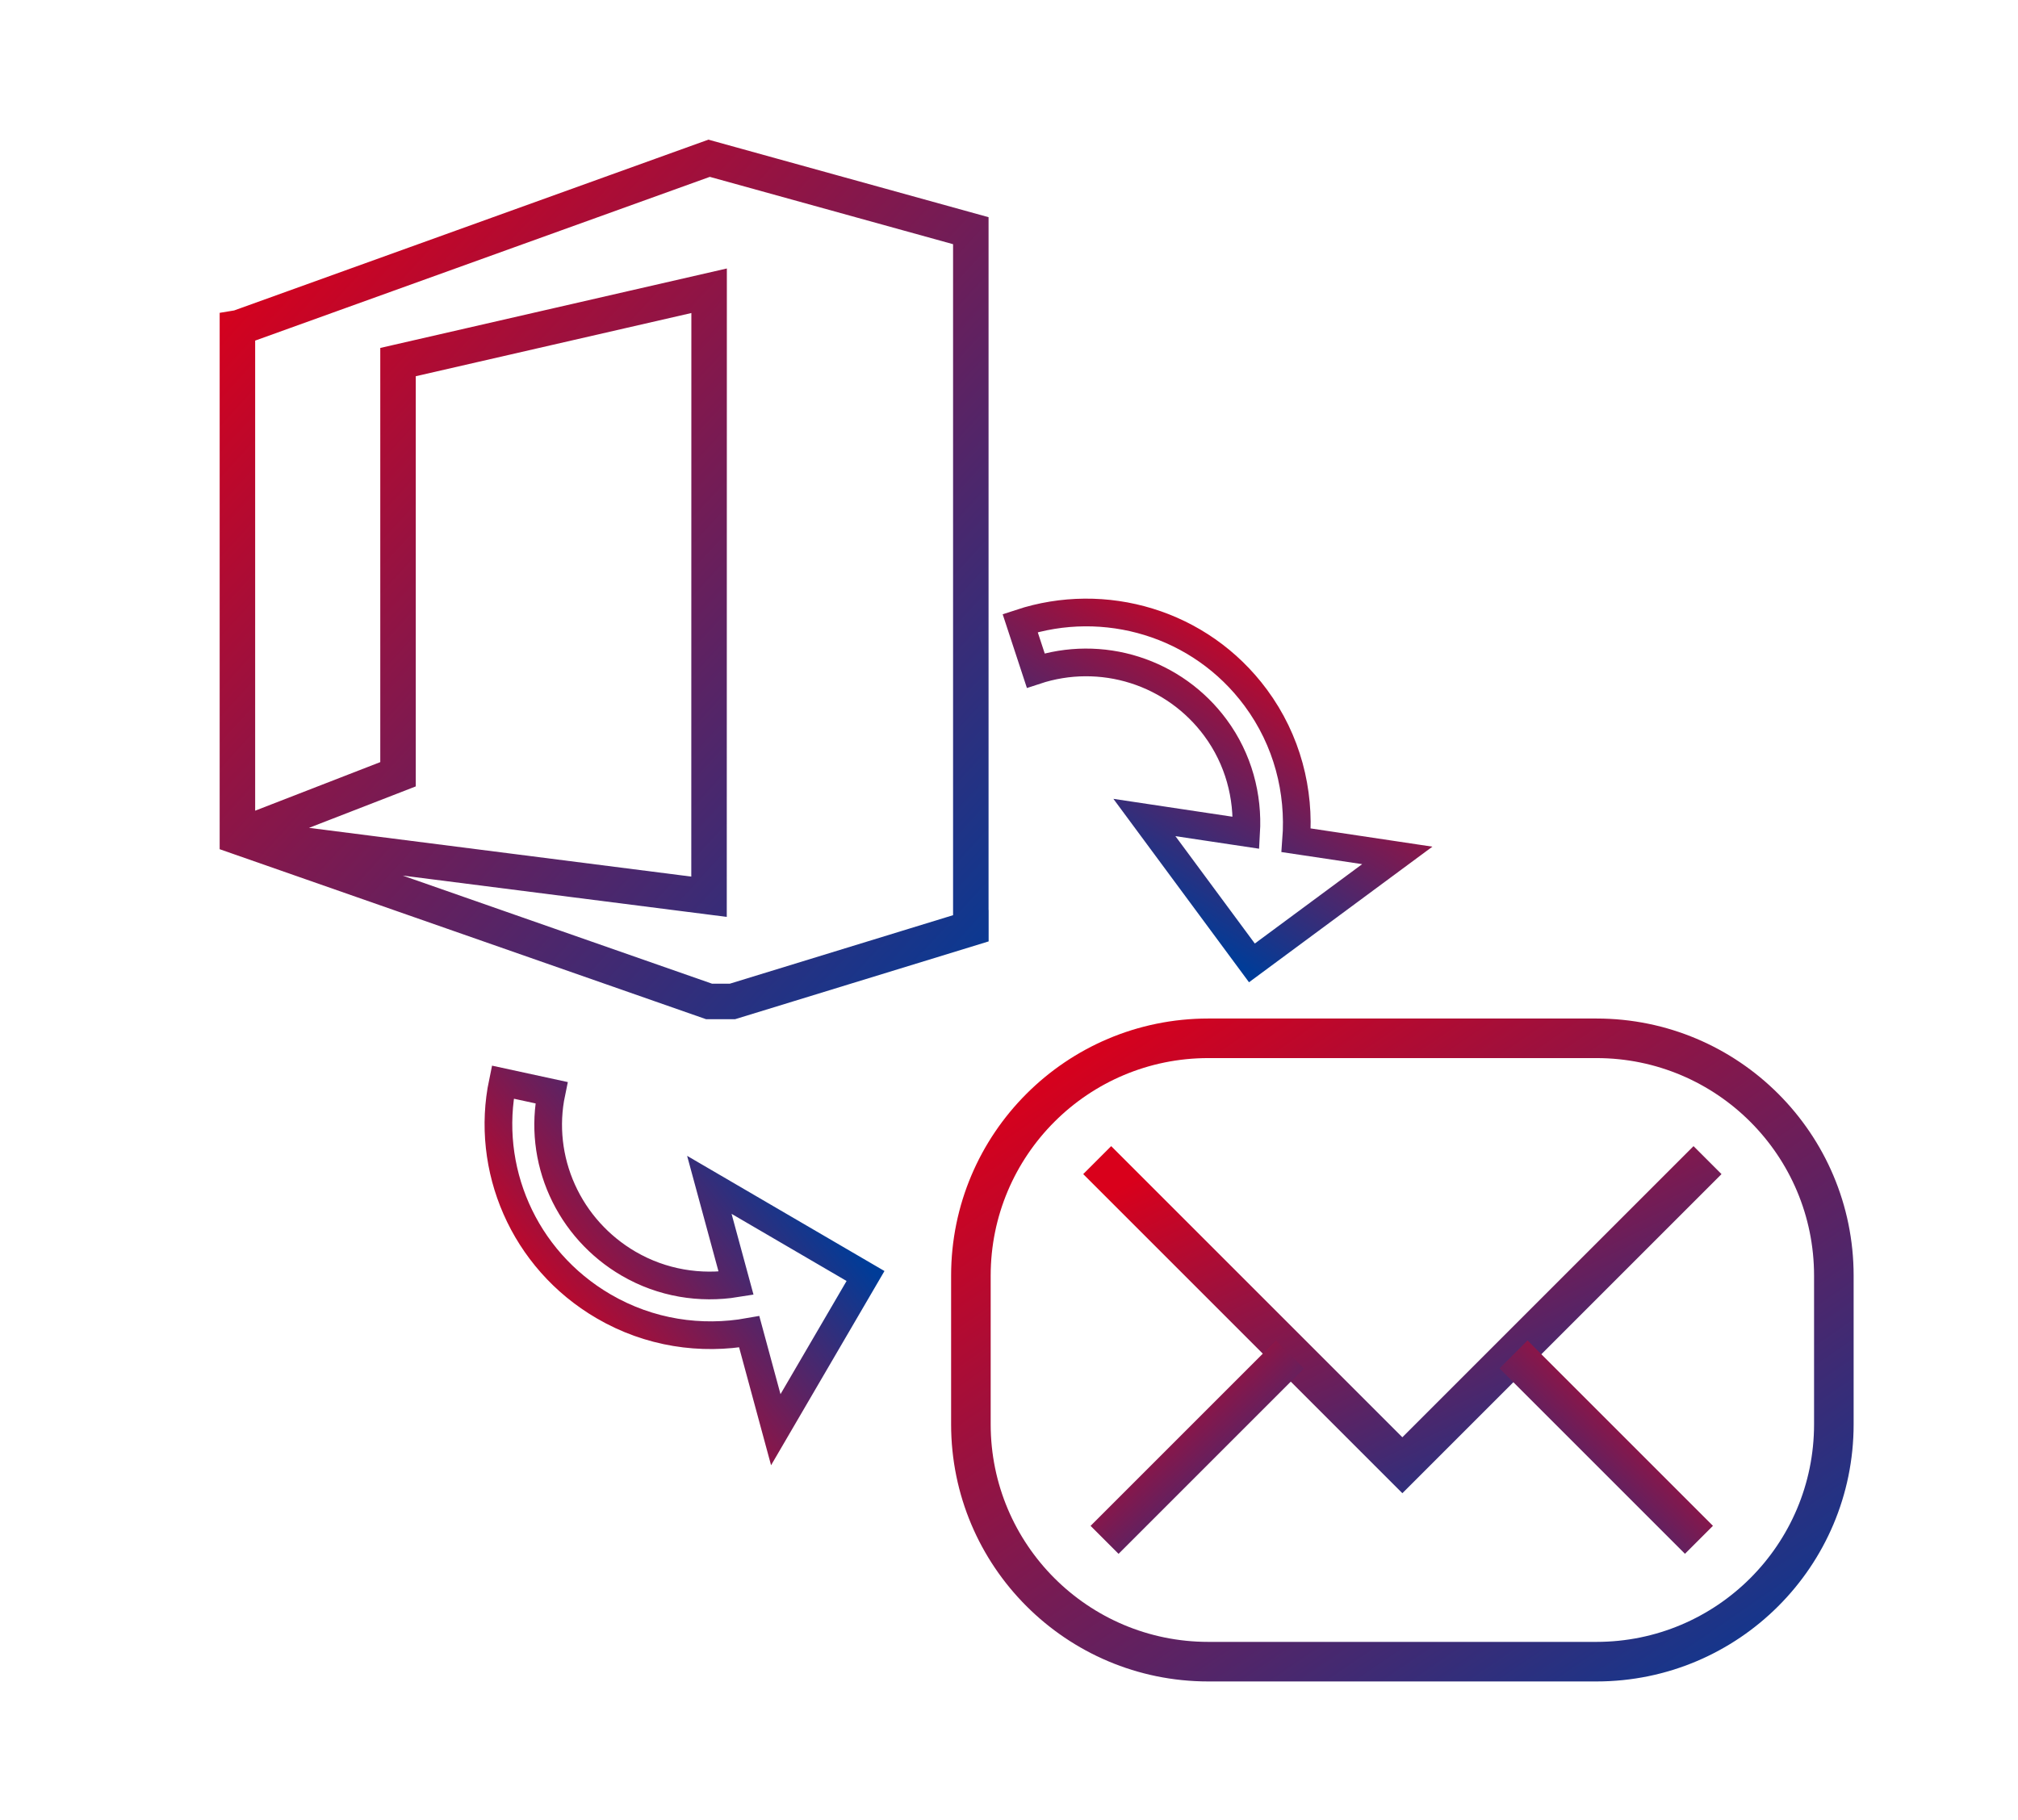
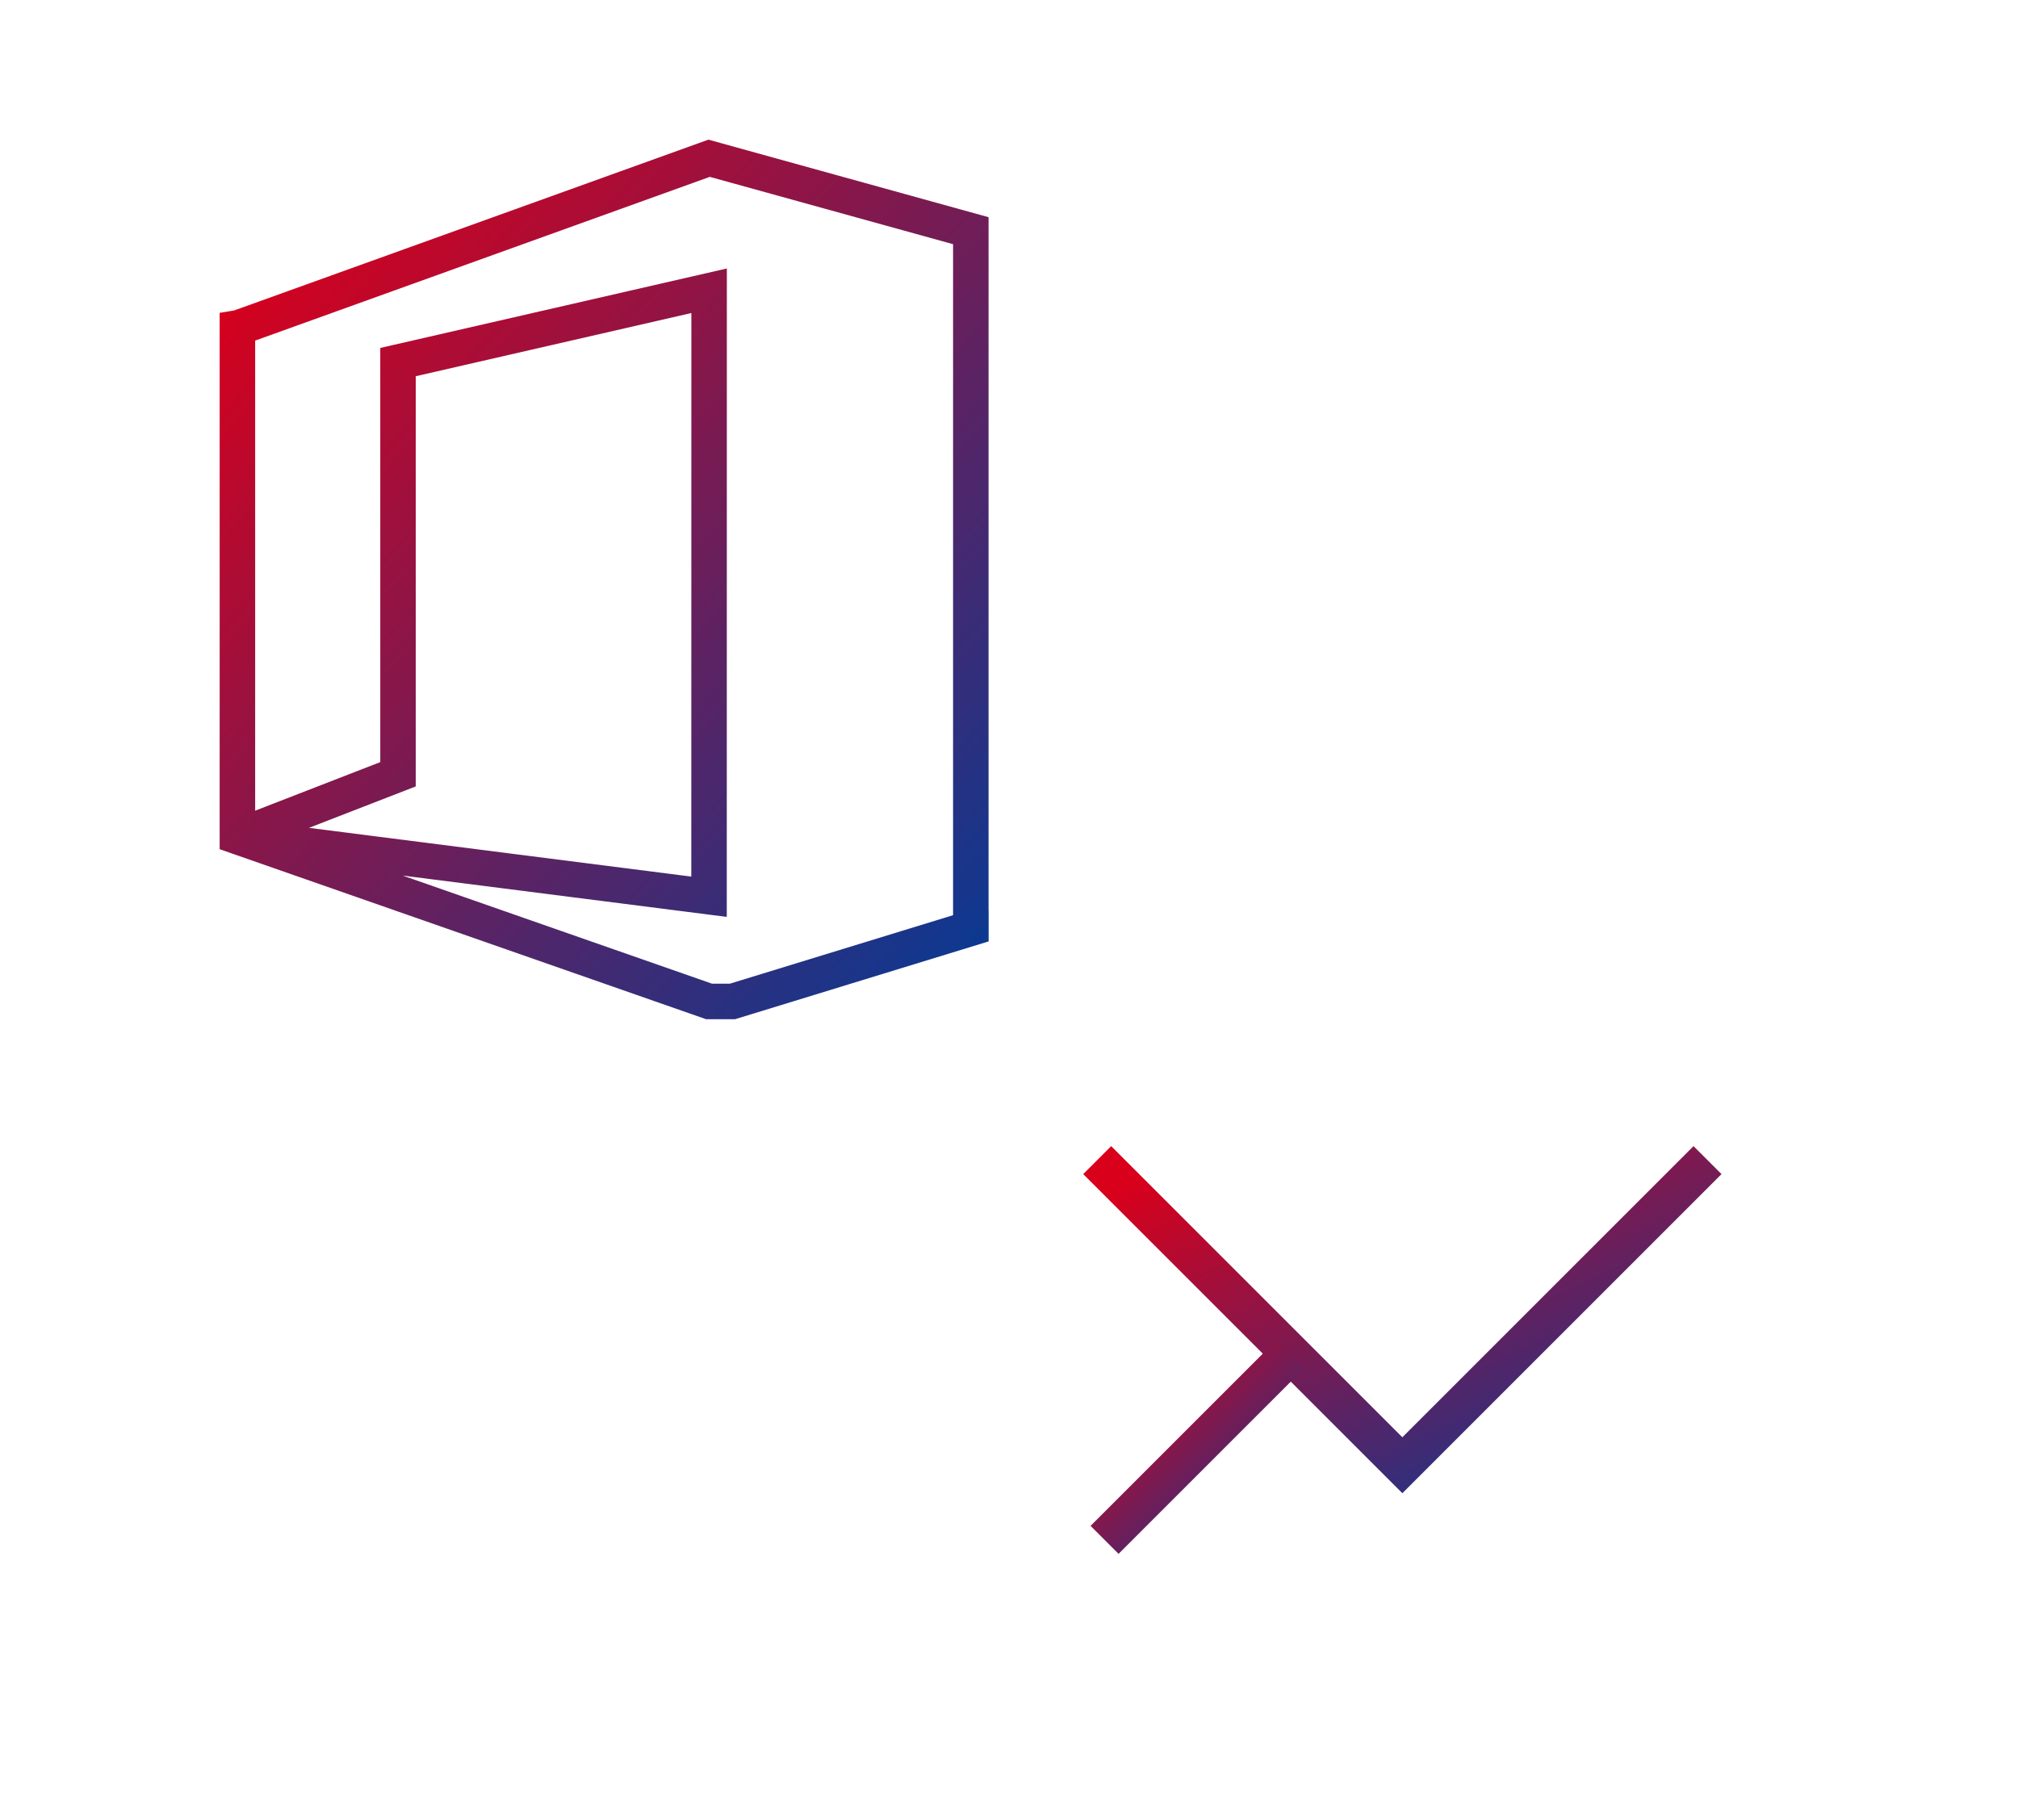
<svg xmlns="http://www.w3.org/2000/svg" width="51" height="46" viewBox="0 0 51 46" fill="none">
  <path d="M27.729 29.323L35.441 37.035L43.153 29.323" stroke="url(#paint0_linear_5884_364)" />
  <path d="M27.915 38.921L32.6 34.236" stroke="url(#paint1_linear_5884_364)" />
-   <path d="M42.937 38.92L38.251 34.234" stroke="url(#paint2_linear_5884_364)" />
-   <path d="M30.537 26.744H40.346V25.744H30.537V26.744ZM45.846 32.244V36H46.846V32.244H45.846ZM40.346 41.5H30.537V42.5H40.346V41.5ZM25.037 36V32.244H24.037V36H25.037ZM30.537 41.5C27.499 41.5 25.037 39.037 25.037 36H24.037C24.037 39.59 26.947 42.5 30.537 42.5V41.5ZM45.846 36C45.846 39.037 43.384 41.5 40.346 41.5V42.5C43.936 42.5 46.846 39.59 46.846 36H45.846ZM40.346 26.744C43.384 26.744 45.846 29.206 45.846 32.244H46.846C46.846 28.654 43.936 25.744 40.346 25.744V26.744ZM30.537 25.744C26.947 25.744 24.037 28.654 24.037 32.244H25.037C25.037 29.206 27.499 26.744 30.537 26.744V25.744Z" fill="url(#paint3_linear_5884_364)" />
-   <path d="M32.757 21.238C32.852 20 32.536 18.718 31.736 17.636C30.332 15.738 27.909 15.048 25.782 15.749L26.176 16.948C26.988 16.68 27.864 16.675 28.679 16.934C29.494 17.193 30.207 17.703 30.715 18.391C31.304 19.187 31.547 20.131 31.493 21.049L28.922 20.663L31.639 24.338L35.313 21.621L32.757 21.238Z" stroke="url(#paint4_linear_5884_364)" stroke-width="0.7" />
-   <path d="M18.935 33.662C17.72 33.879 16.416 33.697 15.254 33.018C13.215 31.828 12.255 29.514 12.706 27.352L13.937 27.619C13.765 28.445 13.86 29.307 14.21 30.083C14.559 30.858 15.145 31.508 15.884 31.939C16.739 32.438 17.701 32.583 18.603 32.438L17.927 29.948L21.874 32.252L19.606 36.137L18.935 33.662Z" stroke="url(#paint5_linear_5884_364)" stroke-width="0.7" />
  <path d="M6 21.146V8.288L6.03 8.283L17.921 4L24.535 5.831V23.54L24.537 23V23.463L18.512 25.312H17.919L6 21.146ZM6 21.146L10.059 19.57V9.152L17.921 7.349L17.919 22.666L6 21.146Z" stroke="url(#paint6_linear_5884_364)" stroke-width="0.897" />
  <defs>
    <linearGradient id="paint0_linear_5884_364" x1="29.163" y1="29.591" x2="34.769" y2="41.408" gradientUnits="userSpaceOnUse">
      <stop stop-color="#D9001B" />
      <stop offset="1" stop-color="#003C98" />
    </linearGradient>
    <linearGradient id="paint1_linear_5884_364" x1="28.35" y1="34.399" x2="32.742" y2="39.027" gradientUnits="userSpaceOnUse">
      <stop stop-color="#D9001B" />
      <stop offset="1" stop-color="#003C98" />
    </linearGradient>
    <linearGradient id="paint2_linear_5884_364" x1="42.501" y1="34.397" x2="38.109" y2="39.026" gradientUnits="userSpaceOnUse">
      <stop stop-color="#D9001B" />
      <stop offset="1" stop-color="#003C98" />
    </linearGradient>
    <linearGradient id="paint3_linear_5884_364" x1="26.564" y1="26.791" x2="40.357" y2="46.914" gradientUnits="userSpaceOnUse">
      <stop stop-color="#D9001B" />
      <stop offset="1" stop-color="#003C98" />
    </linearGradient>
    <linearGradient id="paint4_linear_5884_364" x1="29.584" y1="14.139" x2="25.522" y2="20.934" gradientUnits="userSpaceOnUse">
      <stop stop-color="#D9001B" />
      <stop offset="1" stop-color="#003C98" />
    </linearGradient>
    <linearGradient id="paint5_linear_5884_364" x1="11.547" y1="31.253" x2="17.753" y2="26.509" gradientUnits="userSpaceOnUse">
      <stop stop-color="#D9001B" />
      <stop offset="1" stop-color="#003C98" />
    </linearGradient>
    <linearGradient id="paint6_linear_5884_364" x1="7.723" y1="4.741" x2="27.655" y2="23.009" gradientUnits="userSpaceOnUse">
      <stop stop-color="#D9001B" />
      <stop offset="1" stop-color="#003C98" />
    </linearGradient>
  </defs>
</svg>